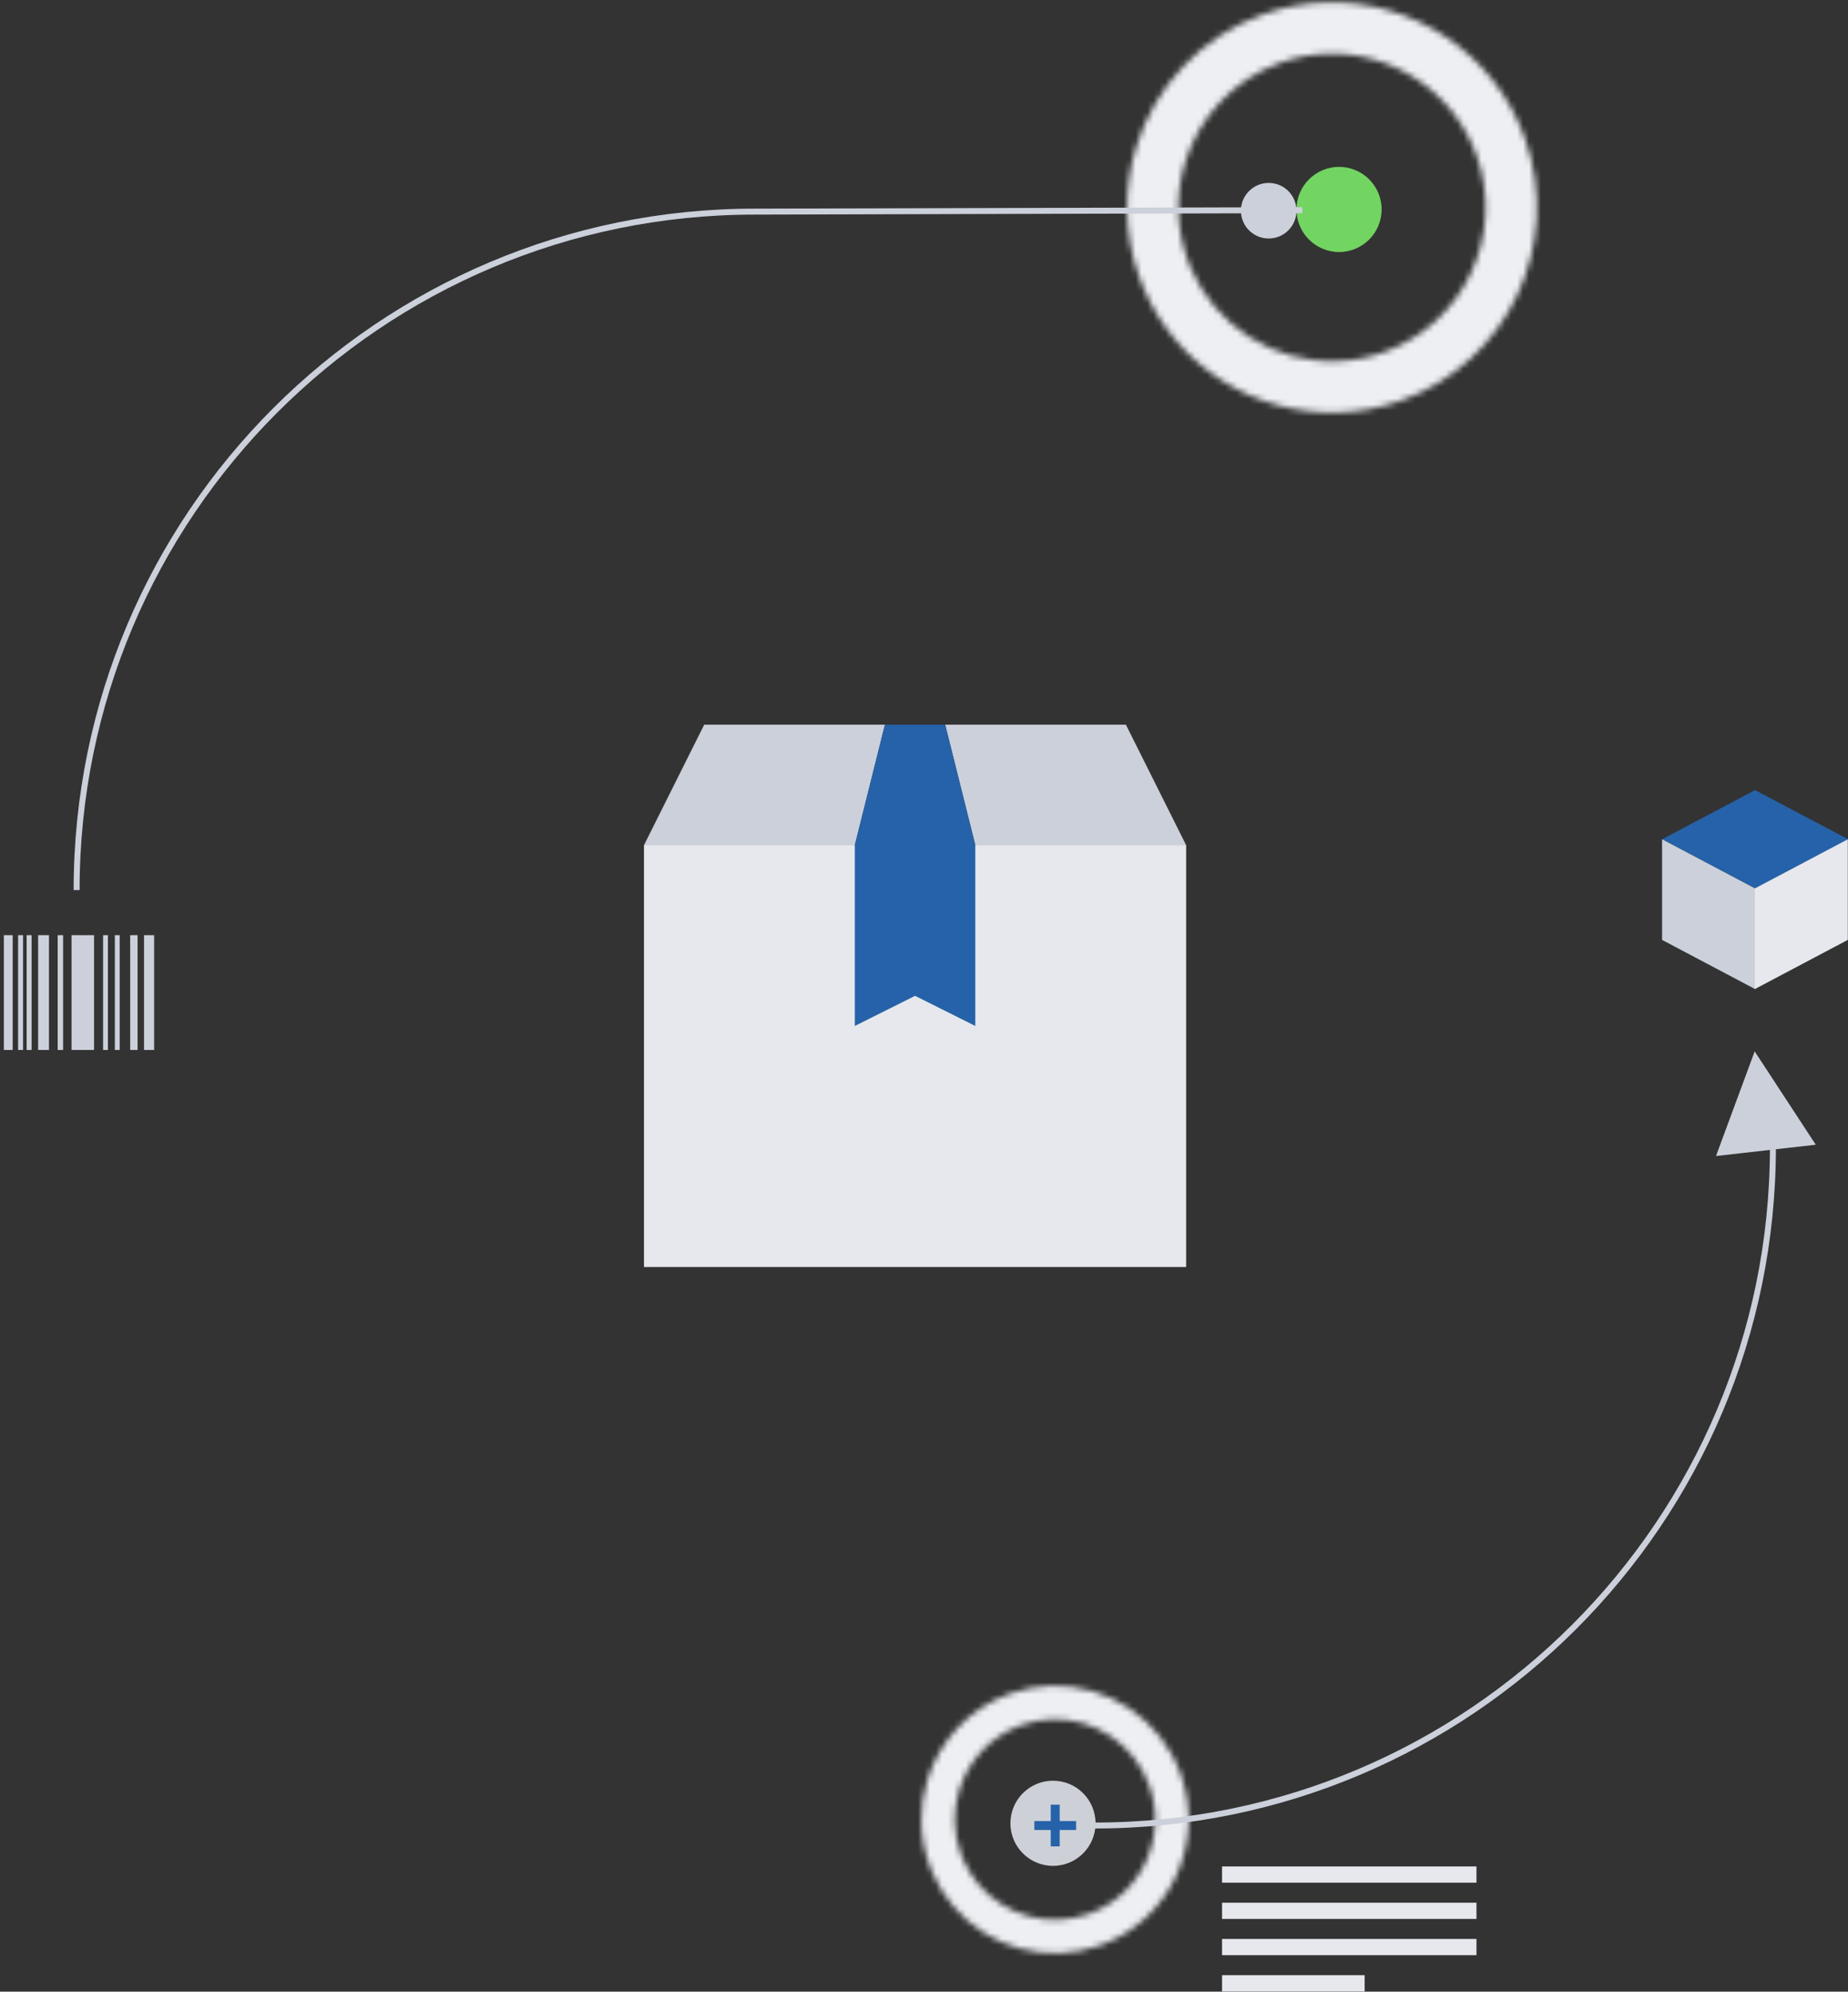
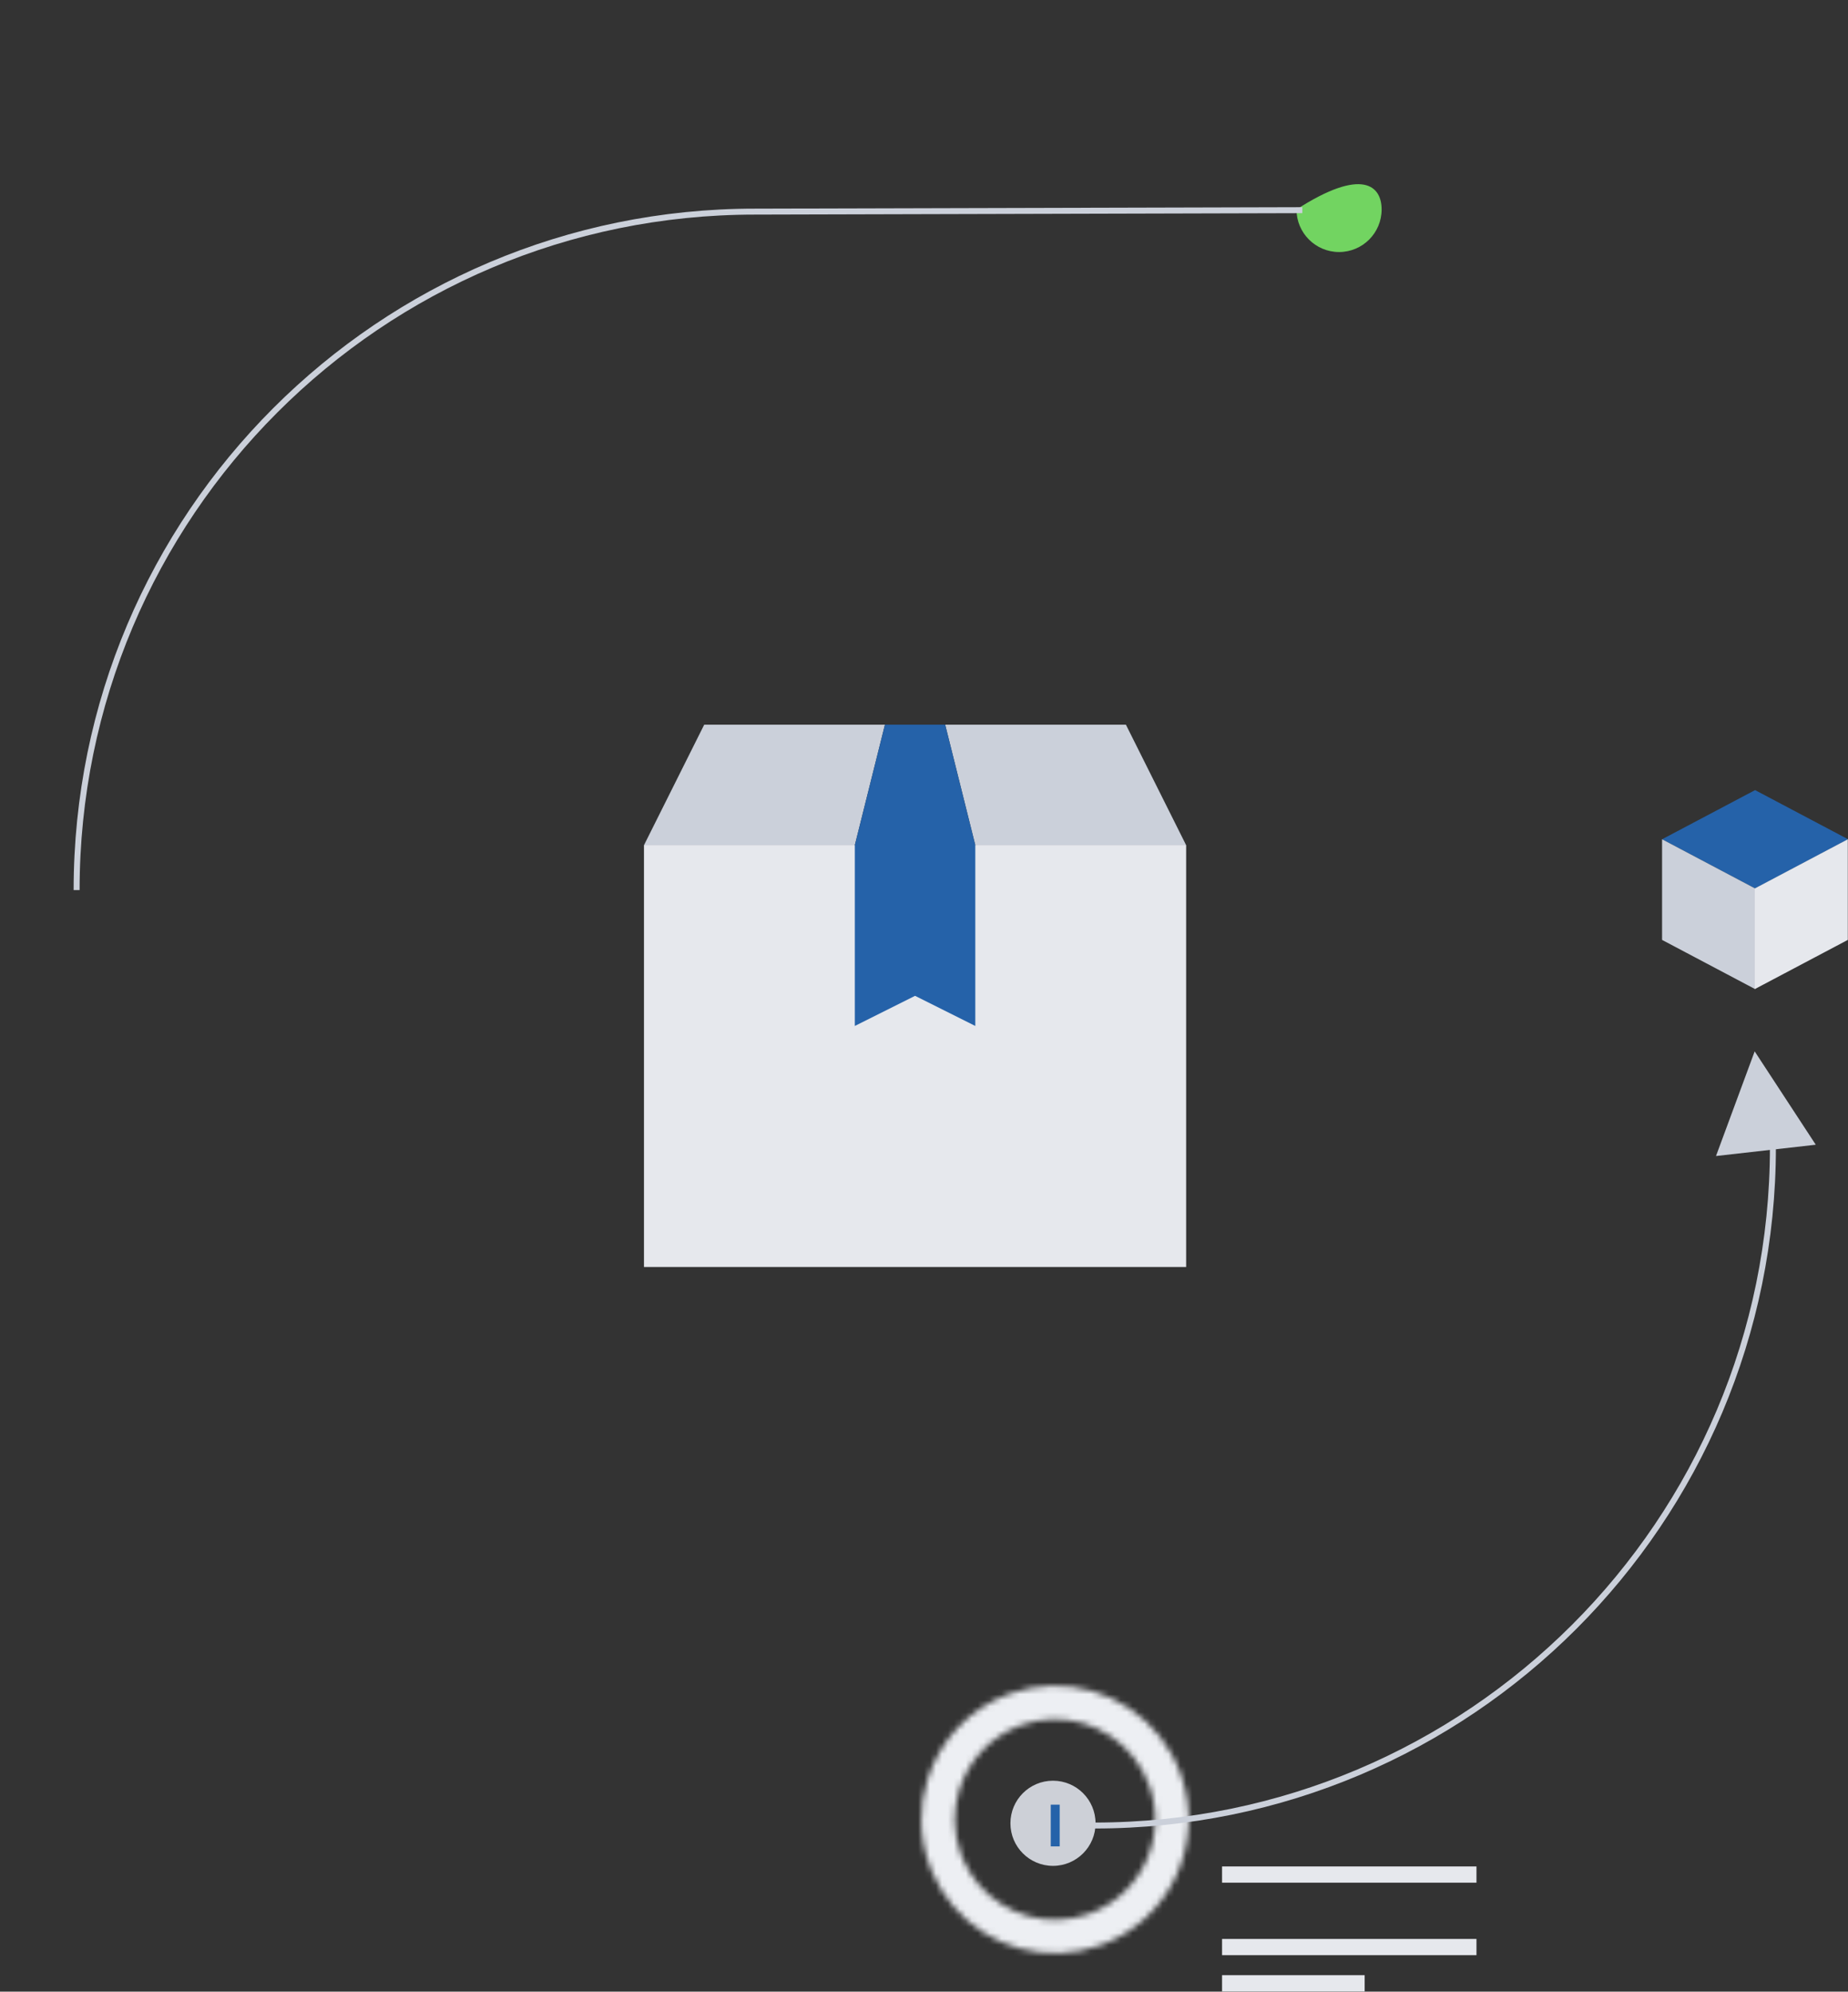
<svg xmlns="http://www.w3.org/2000/svg" xmlns:xlink="http://www.w3.org/1999/xlink" width="310" height="334" viewBox="0 0 310 334">
  <rect x="0" y="0" width="310" height="334" fill="#333333" stroke="none" />
  <defs>
-     <path id="ihre-produkte-a" d="M43.124,58.765 C56.526,53.969 63.504,39.213 58.71,25.804 C54.853,15.011 44.541,8.38 33.676,8.709 C31.045,8.789 28.381,9.275 25.77,10.21 C17.854,13.042 12.178,19.35 9.848,26.803 C8.231,31.967 8.221,37.681 10.183,43.17 C10.378,43.715 10.591,44.252 10.817,44.776 C11.849,47.156 13.204,49.306 14.812,51.197 C21.554,59.128 32.744,62.48 43.124,58.765 Z M66.81,22.907 C73.202,40.791 63.895,60.474 46.021,66.87 C32.177,71.825 17.251,67.353 8.257,56.773 C6.112,54.252 4.305,51.384 2.929,48.213 C2.626,47.513 2.344,46.796 2.083,46.068 C-0.533,38.747 -0.52,31.126 1.636,24.237 C4.745,14.298 12.315,5.885 22.872,2.107 C26.357,0.86 29.91,0.21 33.42,0.105 C47.912,-0.332 61.664,8.511 66.81,22.907 Z" />
    <path id="ihre-produkte-c" d="M28.124,38.325 C36.865,35.197 41.416,25.574 38.289,16.829 C35.773,9.789 29.048,5.466 21.963,5.68 C20.246,5.732 18.509,6.049 16.806,6.659 C11.644,8.506 7.942,12.62 6.422,17.48 C5.368,20.848 5.362,24.575 6.641,28.155 C6.768,28.51 6.907,28.86 7.055,29.202 C7.727,30.754 8.611,32.156 9.66,33.389 C14.057,38.562 21.355,40.748 28.124,38.325 Z M43.572,14.94 C47.741,26.603 41.671,39.439 30.014,43.611 C20.985,46.842 11.251,43.926 5.385,37.026 C3.986,35.382 2.808,33.511 1.911,31.443 C1.713,30.987 1.528,30.519 1.359,30.044 C-0.348,25.27 -0.339,20.3 1.067,15.807 C3.095,9.325 8.031,3.838 14.917,1.374 C17.19,0.561 19.507,0.137 21.796,0.068 C31.247,-0.216 40.216,5.551 43.572,14.94 Z" />
  </defs>
  <g fill="none" fill-rule="evenodd">
    <polygon fill="#CBD0DA" points="288.614 179.253 305.318 187.688 291.772 197.697" transform="rotate(30 296.966 188.475)" />
    <g transform="translate(189 .313)">
      <mask id="ihre-produkte-b" fill="#fff">
        <use xlink:href="#ihre-produkte-a" />
      </mask>
      <polygon fill="#EDEFF3" points="-661.312 225.932 153.323 225.932 153.323 -148.445 -661.312 -148.445" mask="url(#ihre-produkte-b)" />
    </g>
    <g transform="translate(154.512 282.638)">
      <mask id="ihre-produkte-d" fill="#fff">
        <use xlink:href="#ihre-produkte-c" />
      </mask>
      <polygon fill="#EDEFF3" points="-431.29 147.347 99.993 147.347 99.993 -96.812 -431.29 -96.812" mask="url(#ihre-produkte-d)" />
    </g>
    <g transform="translate(166.512 30.638)">
      <path fill="#CDD0D7" d="M17.265,275.125 C17.265,279.069 14.069,282.265 10.125,282.265 C6.182,282.265 2.985,279.069 2.985,275.125 C2.985,271.182 6.182,267.985 10.125,267.985 C14.069,267.985 17.265,271.182 17.265,275.125" />
-       <path fill="#CBD0DA" d="M46.308,9.359 C43.734,9.359 41.648,7.272 41.648,4.698 C41.648,2.124 43.734,0.037 46.308,0.037 C48.883,0.037 50.969,2.124 50.969,4.698 C50.969,7.272 48.883,9.359 46.308,9.359 Z" />
    </g>
-     <path fill="#72D461" d="M17.265,10.125 C17.265,14.069 14.069,17.265 10.125,17.265 C6.182,17.265 2.985,14.069 2.985,10.125 C2.985,6.182 6.182,2.985 10.125,2.985 C14.069,2.985 17.265,6.182 17.265,10.125" transform="translate(214.501 25)" />
+     <path fill="#72D461" d="M17.265,10.125 C17.265,14.069 14.069,17.265 10.125,17.265 C6.182,17.265 2.985,14.069 2.985,10.125 C14.069,2.985 17.265,6.182 17.265,10.125" transform="translate(214.501 25)" />
    <path stroke="#CBD0DA" d="M91.792,35.246 L183.626,35.488 C246.465,35.488 297.405,86.428 297.405,149.267 M126.63,306.138 C63.792,306.138 12.852,255.197 12.852,192.359" transform="matrix(-1 0 0 1 310.257 0)" />
    <g transform="translate(278.81 132.5)">
      <polyline fill="#2562A9" points="31.207 8.246 15.604 16.492 0 8.246 15.604 0 31.207 8.246" />
      <polyline fill="#CBD0DA" points="0 8.246 0 25.122 15.604 33.369 15.604 16.492 0 8.246" />
      <polyline fill="#E6E8ED" points="31.158 8.246 31.158 25.122 15.555 33.369 15.555 16.492 31.158 8.246" />
    </g>
    <g fill="#E6E8ED" transform="translate(205 313)">
      <polygon points="0 2.724 42.676 2.724 42.676 0 0 0" />
      <polygon points="0 14.882 42.676 14.882 42.676 12.159 0 12.159" />
-       <polygon points="0 8.803 42.676 8.803 42.676 6.079 0 6.079" />
      <polygon points="0 20.962 23.92 20.962 23.92 18.238 0 18.238" />
    </g>
    <polygon fill="#2562A9" points="176.262 309.638 177.762 309.638 177.762 302.638 176.262 302.638" />
-     <polygon fill="#2562A9" points="173.512 306.888 180.512 306.888 180.512 305.388 173.512 305.388" />
    <g transform="translate(.5 119)">
      <polygon fill="#CBD0DA" fill-rule="nonzero" points="107.526 22.737 142.895 22.737 147.947 2.526 117.632 2.526" />
      <polygon fill="#CBD0DA" fill-rule="nonzero" points="198.474 22.737 188.368 2.526 158.053 2.526 163.105 22.737" />
      <polygon fill="#E6E8ED" fill-rule="nonzero" points="107.526 22.737 198.474 22.737 198.474 93.474 107.526 93.474" />
      <path fill="#2562A9" fill-rule="nonzero" d="M142.895,22.737 L147.947,2.526 L158.053,2.526 L163.105,22.737 L163.105,53.053 L153,48 L142.895,53.053 L142.895,22.737 Z" />
-       <path fill="#CBD0DA" fill-rule="nonzero" d="M1.38777878e-17,0.416 L1.48,0.416 L1.48,19.669 L1.38777878e-17,19.669 L1.38777878e-17,0.416 Z M2.386,19.669 L3.22,19.669 L3.22,0.416 L2.386,0.416 L2.386,19.669 Z M3.82,19.669 L4.652,19.669 L4.652,0.416 L3.82,0.416 L3.82,19.669 Z M5.746,19.669 L7.568,19.669 L7.568,0.416 L5.746,0.416 L5.746,19.669 Z M9.027,19.669 L9.938,19.669 L9.938,0.416 L9.027,0.416 L9.027,19.669 Z M11.35,19.669 L15.126,19.669 L15.126,0.416 L11.35,0.416 L11.35,19.669 Z M21.189,19.669 L22.43,19.669 L22.43,0.416 L21.189,0.416 L21.189,19.669 Z M23.512,0.416 L23.512,19.669 L25.204,19.669 L25.204,0.416 L23.512,0.416 Z M16.641,19.669 L17.453,19.669 L17.453,0.416 L16.641,0.416 L16.641,19.669 Z M18.616,19.669 L19.428,19.669 L19.428,0.416 L18.616,0.416 L18.616,19.669 L18.616,19.669 Z" transform="translate(.149 37.41)" />
    </g>
  </g>
</svg>